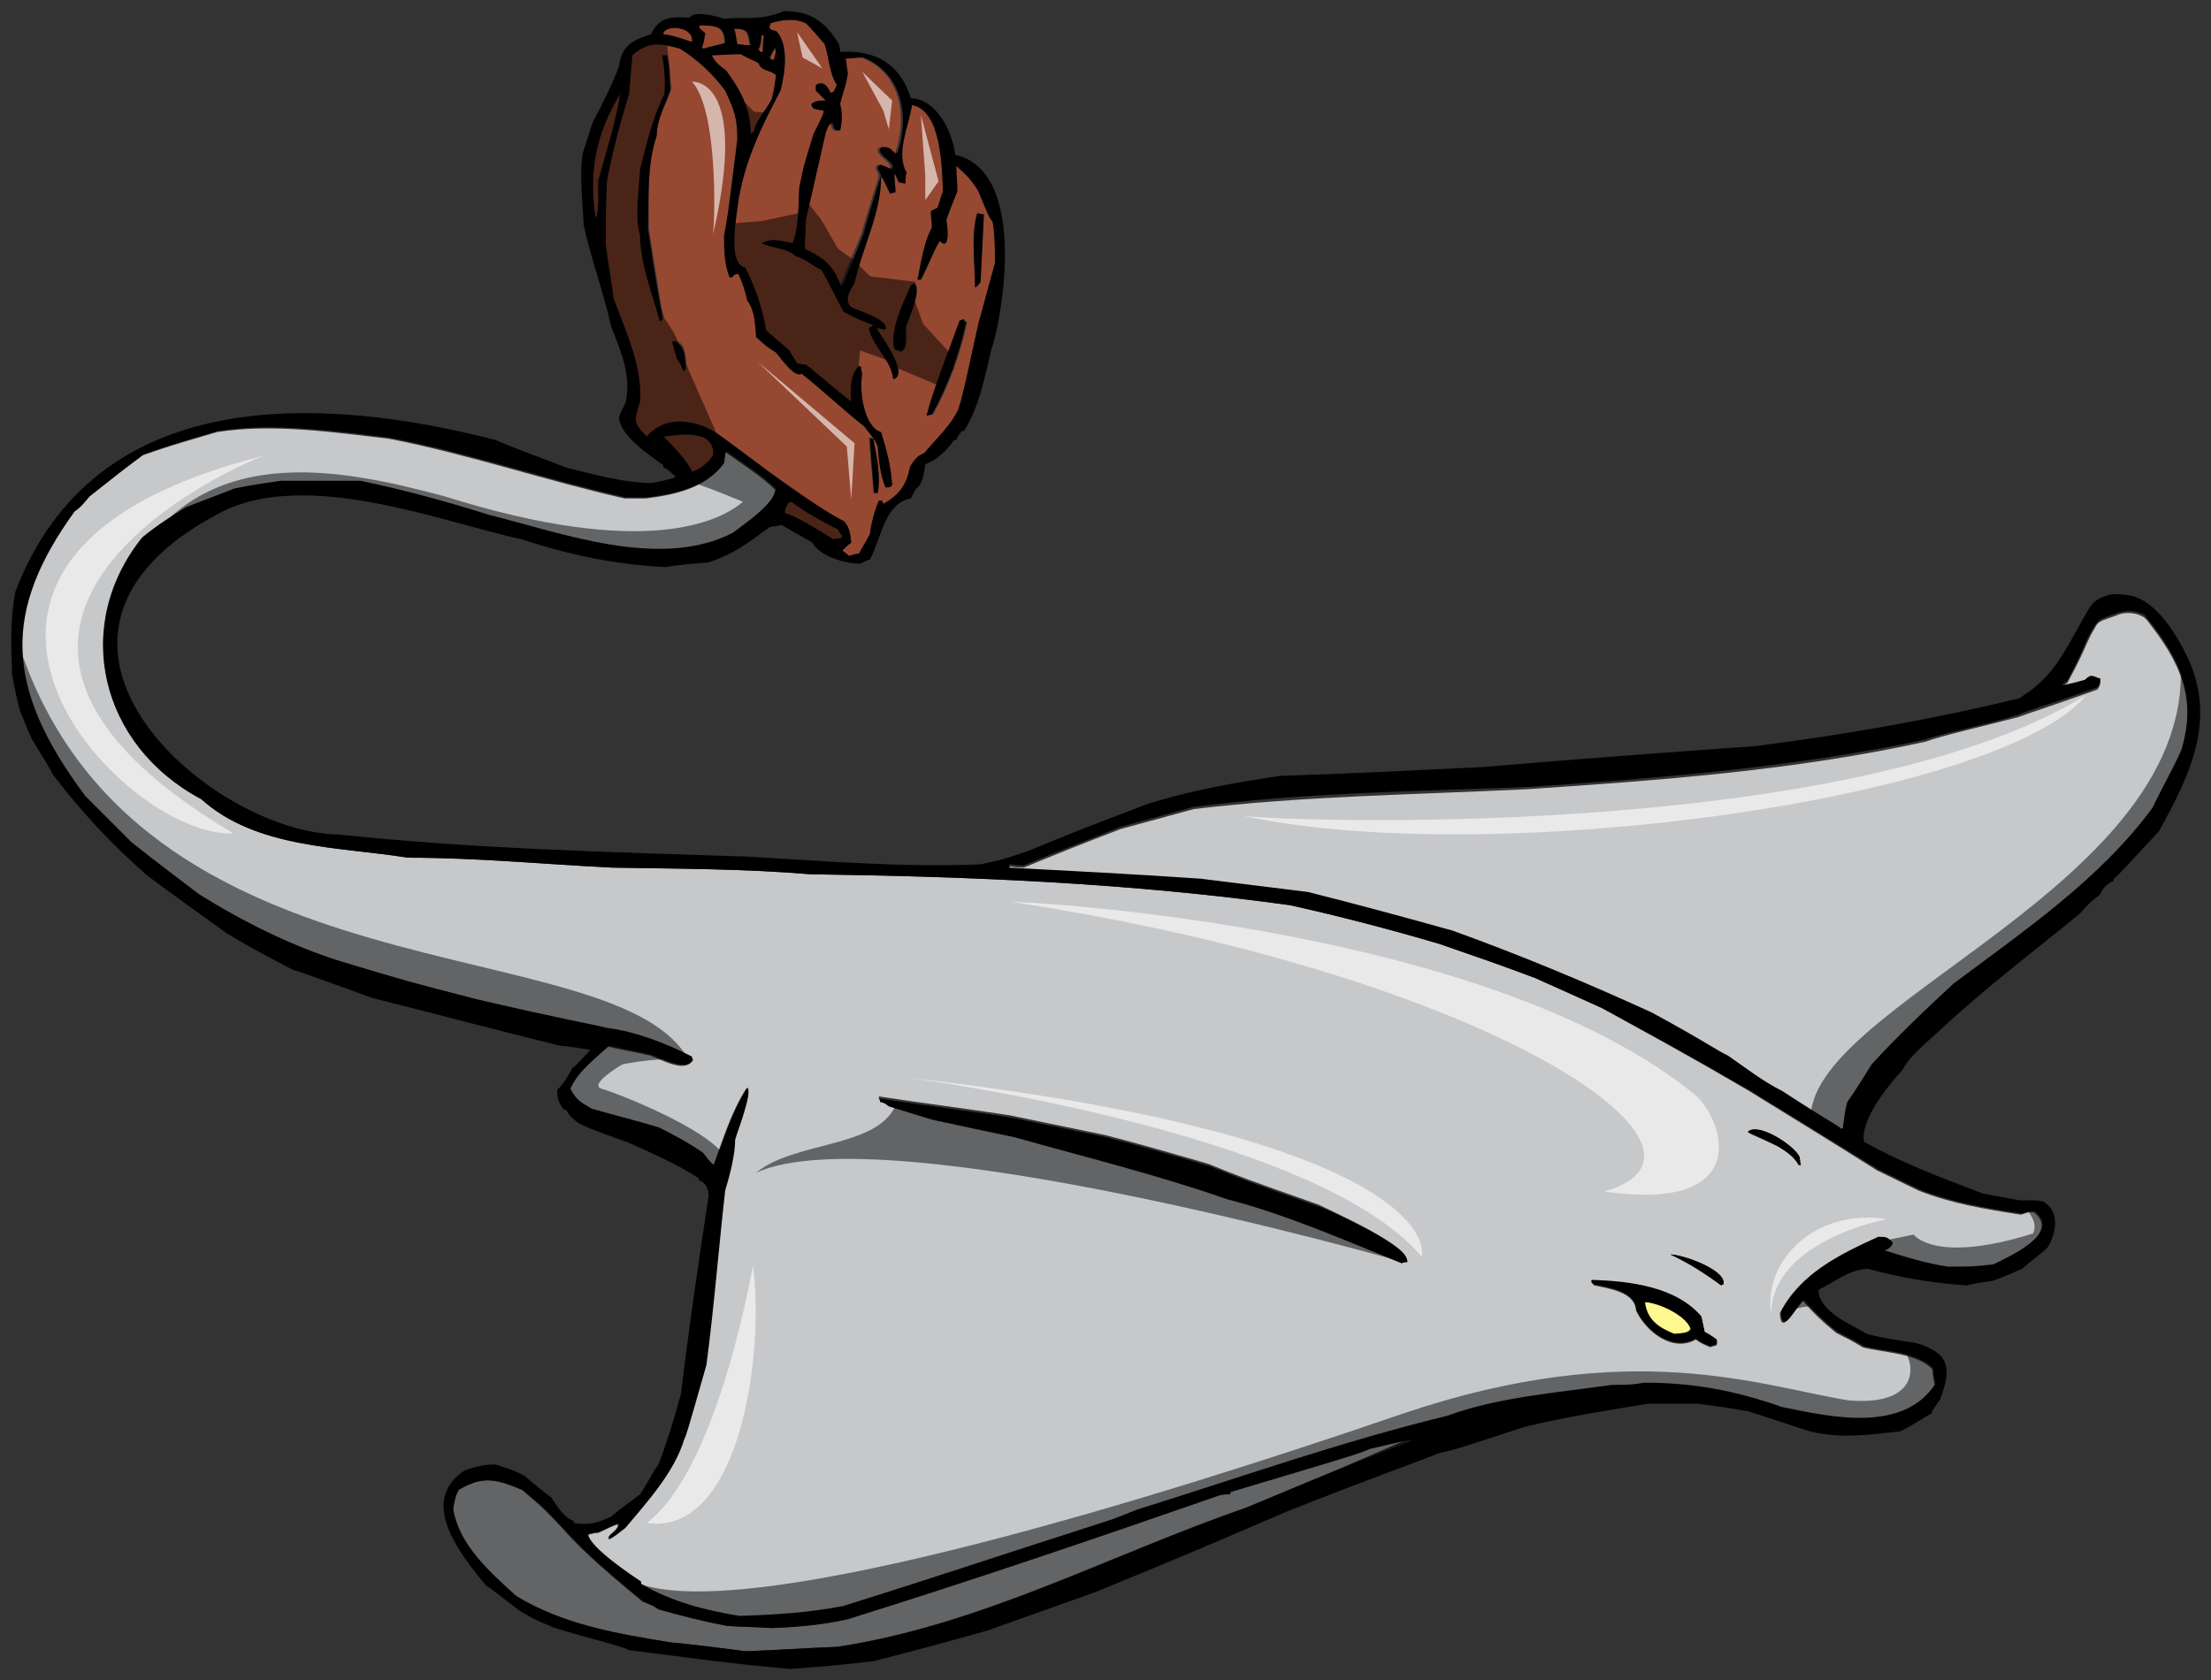
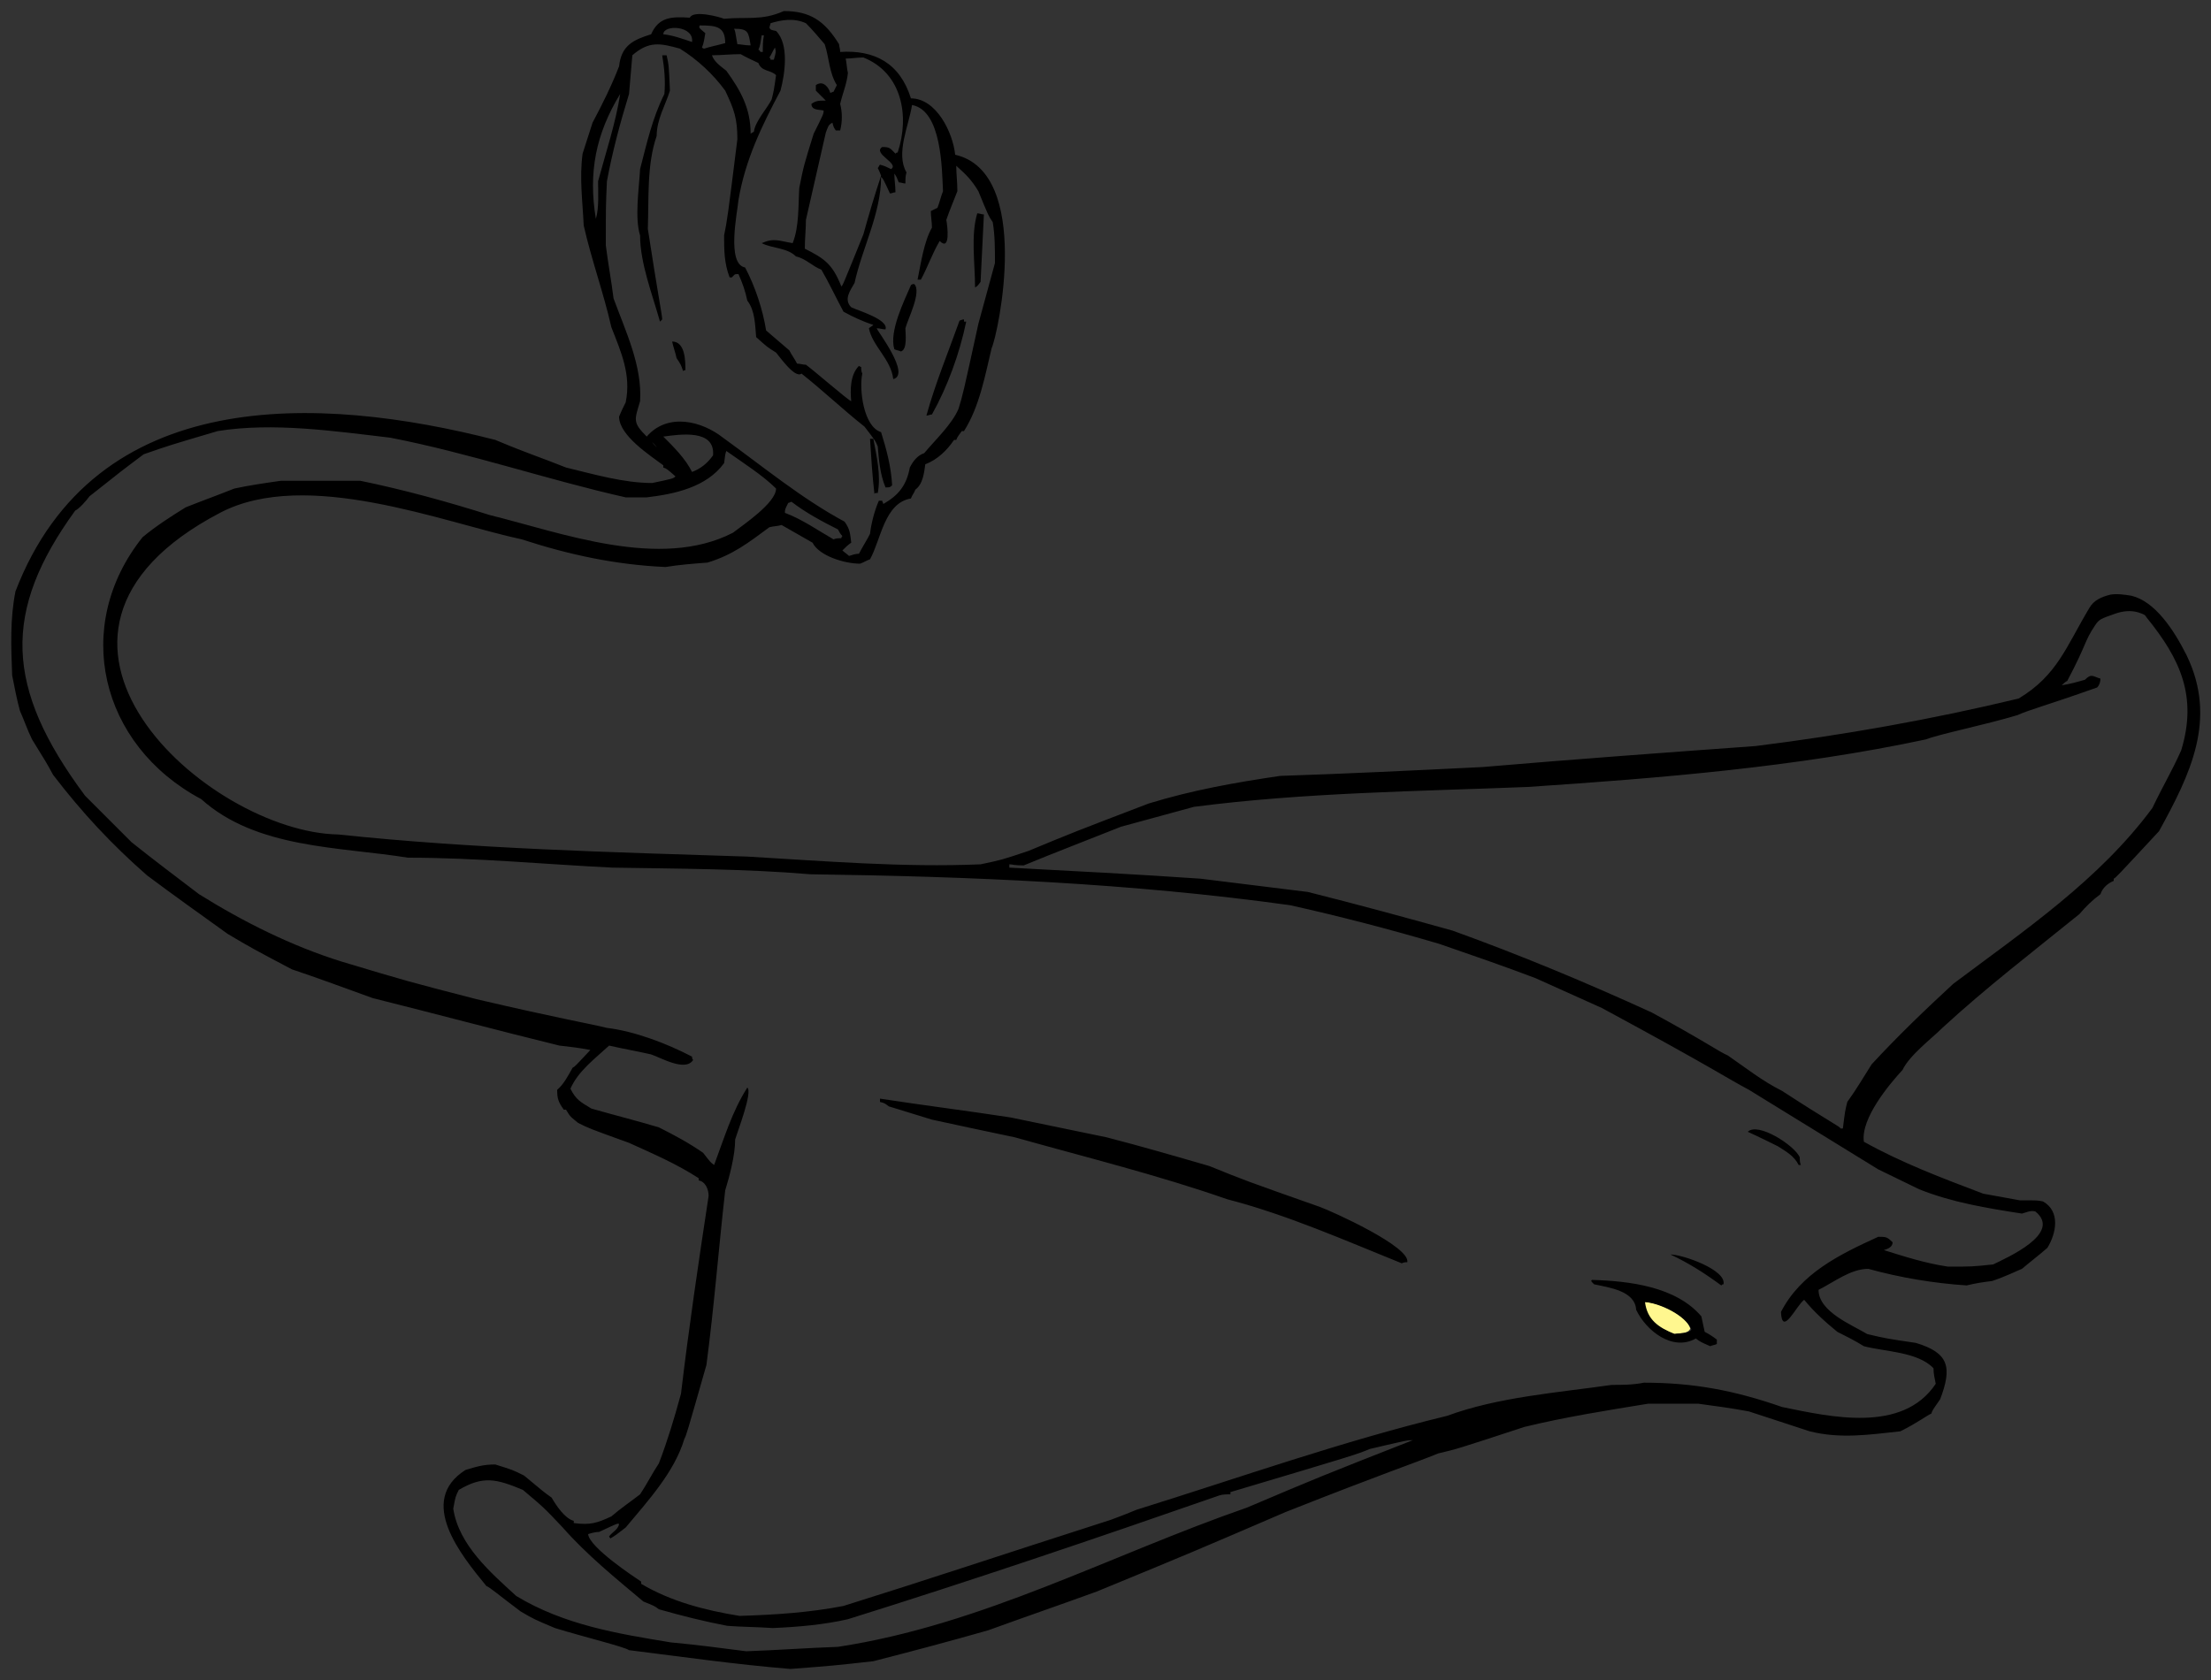
<svg xmlns="http://www.w3.org/2000/svg" version="1.1" id="Layer_1" x="0px" y="0px" width="200px" height="152px" viewBox="0 0 200 152" enable-background="new 0 0 200 152" xml:space="preserve">
  <rect x="0" y="0" width="200" height="152" fill="#333333" stroke="none" />
  <path id="color3" fill="#FFF78F" d="M152.9,120.2c-0.2,0.5-1,0.4-1.5,0.5c-1.5-0.6-2.5-1.3-2.7-2.9  C150,117.8,152.5,118.9,152.9,120.2z" />
-   <path id="color2" fill="#C7C8CA" d="M123.7,130.9c3.4-0.8,3.4-0.8,3.9-0.8c-8.3,3.6-8.3,3.6-14.9,6.3c-12.4,4.3-23.9,10.6-37,12.6  c-2.8,0.1-5.5,0.3-8.3,0.4c-2.3-0.3-4.6-0.6-6.8-0.8c-4.9-0.8-9.7-1.6-14-4.2c-2.3-2.1-5.2-4.6-5.7-7.9c0.2-1.1,0.2-1.1,0.5-1.7  c2.2-1.3,3.4-1,5.8,0c1.9,1.6,1.9,1.6,3.6,3.4c2.2,2.5,4.8,4.6,7.3,6.7c1,0.4,1,0.4,1.4,0.7c2.1,0.6,4.1,1.1,6.2,1.5  c1.3,0.1,2.7,0.1,4.1,0.2c2.3-0.1,4.6-0.3,6.8-0.8c11.2-3.5,22.4-7.3,33.6-11.2c0.3-0.1,0.7-0.1,1-0.1c0-0.1,0-0.2,0-0.2  C122.6,131.4,122.6,131.4,123.7,130.9z M158.2,98.7c3.9,2.4,7.8,4.8,11.6,7.2c1.2,0.6,2.5,1.2,3.7,1.8c3,1.2,6.1,1.7,9.3,2.2  c0.4-0.1,0.7-0.3,1.2-0.2c2.5,2-2.6,4.2-3.8,4.8c-1.9,0.2-1.9,0.2-4.1,0.2c-2-0.3-3.9-0.9-5.8-1.5c0.4-0.1,0.8-0.3,0.8-0.7  c-0.5-0.5-0.6-0.5-1.3-0.5c-3.5,1.6-7,3.3-8.8,6.8c0.1,2.3,1.4-0.6,2.1-1.1c0.9,1.1,1.9,2,3,2.9c0.8,0.4,1.6,0.8,2.4,1.3  c1.9,0.5,4.9,0.5,6.3,2c0,0.5,0.1,0.9,0.2,1.4c-3,4.5-9.5,3-13.9,2.1c-4.3-1.5-8-2.2-12.5-2.2c-1,0.2-1.9,0.2-2.9,0.2  c-4.9,0.7-10.3,1.1-14.9,2.8c-9.5,2.3-18.8,5.6-28.1,8.5c-0.7,0.3-1.5,0.6-2.3,0.9c-10.9,3.5-15.9,5.2-24.2,7.8  c-3.1,0.6-6.2,0.8-9.4,0.9c-3.1-0.5-6.2-1.3-8.9-2.9c0-0.1,0-0.1,0-0.2c-0.6-0.4-4.7-3.1-4.8-4.3c0.3-0.1,0.7-0.2,1-0.2  c1.7-0.8,1.7-0.8,1.8-0.7c-0.1,0.5-0.6,0.7-0.9,1.1c0,0.1,0.1,0.1,0.1,0.2c0.5-0.3,0.5-0.3,1.4-1c2-2.4,4.4-5,5.3-8  c0.2-0.4,0.2-0.4,2-6.7c0.7-5.3,1.1-10.5,1.7-15.8c0.4-1.3,0.9-3.2,0.9-4.6c0.2-0.7,1.6-4.3,1.1-4.7c-1.4,2.2-2.1,4.6-3,7  c-0.3-0.2-0.3-0.2-1-1.1c-1.3-0.9-2.6-1.6-4-2.3c-2-0.6-4-1.1-6.1-1.7c-1-0.6-1.4-0.8-1.9-1.8c0.7-1.6,2.2-2.7,3.5-3.9  c1.3,0.3,2.5,0.5,3.8,0.8c0.9,0.3,3.1,1.6,3.8,0.5c-0.1-0.1-0.1-0.2-0.1-0.3c-2.3-1.2-5.2-2.3-7.7-2.6c-1.6-0.4-4.1-0.8-11.8-2.6  c-6.2-1.6-6.2-1.6-12.2-3.4c-4.5-1.4-8.9-3.6-12.9-6.1c-2.1-1.6-4.1-3.1-6.1-4.7c-1.4-1.4-2.8-2.8-4.2-4.2  c-7.3-9.8-7.5-16.7-0.9-25.8c0.4-0.2,1-0.9,1.3-1.3c2.9-2.3,2.9-2.3,4.9-3.8c2.3-0.8,2.3-0.8,6.7-2.1c5-0.8,10.5,0,15.6,0.6  c7.2,1.4,14.2,3.8,21.3,5.4c0.6,0,1.3,0,1.9,0c2.5-0.3,5.4-0.9,7-3.1c0.1-0.8,0.1-0.8,0.2-1.1c1.4,1,3.3,2.2,4.5,3.4  c0,1.3-3,3.3-3.9,4c-6.6,3.4-15.5,0-22-1.6c-3.8-1.2-7.8-2.3-11.7-3.1c-2.4,0-4.8,0-7.2,0c-1.4,0.2-2.8,0.4-4.2,0.7  c-1.5,0.6-2.9,1.1-4.4,1.7c-1.3,0.8-2.7,1.7-3.9,2.7C6.5,56.6,9,67.4,18.2,72.3c5,4.5,12.5,4.3,18.7,5.3c6.2,0,12.4,0.6,18.5,0.9  c5.9,0.1,12,0.1,17.9,0.6c14.6,0.2,29,0.8,43.4,2.8c4.5,1,9.1,2.2,13.5,3.5c2.9,1,5.8,2,8.7,3.1c2,0.9,4,1.8,6,2.7  C154.9,96.7,156.3,97.6,158.2,98.7z M119.3,109c-6.8-2.4-6.8-2.4-10-3.7c-3.1-0.9-6.2-1.8-9.3-2.6c-2.9-0.6-5.8-1.2-8.7-1.8  c-3.9-0.6-7.9-1.1-11.8-1.7c0,0.1,0,0.2,0,0.3c0.4,0.1,0.4,0.1,0.8,0.4c1.3,0.4,2.6,0.8,3.9,1.2c3.7,0.9,3.7,0.9,7.5,1.6  c6.4,1.8,12.9,3.5,19.2,5.6c5.4,1.4,10.7,3.8,15.8,5.8c0.1,0,0.3-0.1,0.5-0.1C127.6,112.8,120.5,109.6,119.3,109z M155.3,121.3  c-0.4-0.3-0.7-0.5-1.1-0.7c-0.1-0.5-0.2-0.9-0.3-1.4c-2.3-2.7-6.5-3.2-9.9-3.3c-0.1,0.1-0.1,0.1,0.2,0.4c1.4,0.3,3.7,0.6,3.8,2.3  c0.9,1.9,3.3,3.8,5.4,2.6c0.4,0.3,0.4,0.3,1.3,0.7c0.2-0.1,0.4-0.1,0.6-0.2C155.3,121.5,155.3,121.4,155.3,121.3z M151.1,113.5  c1.7,0.8,3.1,1.7,4.6,2.8c0,0,0.1-0.1,0.2-0.1C156.2,114.9,152.2,113.5,151.1,113.5z M158.1,102.4c0.1,0.2,0.8,0.4,2.7,1.3  c0.8,0.5,1.4,0.9,1.9,1.7c0.1,0,0.1,0,0.2,0c0-0.2-0.1-0.5-0.1-0.7C162.3,103.6,159,101.5,158.1,102.4z M194.2,56.1  c-0.3-0.3-0.3-0.3-0.8-0.5c-0.6-0.2-1.4-0.2-2,0.1c-1.4,0.5-1.6,0.5-1.9,1.1c-0.9,1.5-0.7,1.7-2.5,5c-0.2,0.1-0.3,0.2-0.5,0.4  c0.7-0.1,1.4-0.3,2.1-0.5c0.7-0.7,0.7-0.3,1.4-0.1c0,0.3-0.1,0.6-0.3,0.8c-4.8,1.7-6.1,2.1-7.2,2.5c-3.1,0.8-7,1.7-8.3,2.2  c-11.8,2.6-24,3.5-36,4.3c-10,0.5-20.2,0.6-30.2,1.8c-2.2,0.6-4.4,1.2-6.6,1.8c-2.9,1.1-5.9,2.3-8.8,3.5c-0.9,0-1-0.1-1.3-0.1  c0,0.1,0,0.2,0,0.3c5.8,0.3,11.5,0.7,17.3,1c3.2,0.4,6.4,0.8,9.7,1.2c4.4,1,8.7,2.3,13.1,3.5c6.1,2.2,12.1,4.7,18,7.4  c4.9,2.6,6.1,3.5,6.9,3.9c1.6,1.1,3.2,2.3,4.9,3.2c4.3,2.8,5.2,3.2,5.3,3.4c0.1,0,0.1,0,0.2,0c0.2-1.6,0.2-1.6,0.4-2.4  c0.7-1.1,1.4-2.3,2.2-3.4c2.3-2.6,4.9-5,7.4-7.3c6.4-4.8,13.2-9.4,18-15.9c1.1-2.1,1.7-3.2,2.6-5C198.8,63.2,197.2,59.9,194.2,56.1z  " />
-   <path id="color1" fill="#974831" d="M59,40c0.3,0.3,0.3,0.3,0.4,0.5C59.3,40.3,59.1,40.2,59,40z M58.5,39.5  c-1.3-1.3-1.1-1.5-0.6-3.2c0.2-3.2-1.3-6.3-2.4-9.3c-0.2-1.6-0.5-3.2-0.7-4.8c0-3.6,0-3.6,0.1-5.8c0.5-2.7,1.2-5.3,2-7.9  C57,7.3,57.1,6.2,57.2,5c1.5-1.3,2.5-1.1,4.3-0.6c1.6,1,3,2.3,4.1,3.8c0.8,1.7,1.1,2.5,1.1,4.4c-0.9,7.2-0.9,7.2-1.2,8.7  c0,1.3,0,2.5,0.5,3.8c0.1,0,0.1,0,0.2,0c0.3-0.3,0.2-0.3,0.6-0.3c0.4,0.9,0.6,1.5,0.8,2.4c0.7,0.9,0.7,2.2,0.8,3.3  c1,0.9,1,0.9,1.8,1.4c0.2,0.2,1.7,2.4,2.3,1.9c1.9,1.5,3.8,3.3,5.7,4.8c1,1.3,1,1.3,1.2,1.8c0.1,1.2,0.2,2.5,0.7,3.7  c0.4,0,0.4,0,0.6-0.2c-0.1-1.7-0.5-3.2-1-4.8c-1.6-0.5-2-3.9-1.7-5.3c-0.1-0.2-0.1-0.4-0.1-0.6c-0.1,0-0.2-0.1-0.2-0.1  c-0.8,0.8-0.8,2.2-0.7,3.2c-0.3-0.1-3.4-2.8-4.1-3.3c-0.3,0-0.5-0.1-0.8-0.1c-0.2-0.4-0.5-0.8-0.7-1.2c-0.7-0.6-1.4-1.2-2.1-1.8  c-0.3-1.9-1-4-1.9-5.7c-1.7-0.3-0.7-5-0.6-6.1c0.6-3.6,2.1-6.7,3.8-9.9c0.4-1.5,0.8-4.2-0.4-5.4c-0.5-0.1-0.5-0.1-0.6-0.3  c0-0.1,0.1-0.3,0.1-0.4c1-0.3,2.1-0.5,3.2,0c0.6,0.6,1.1,1.2,1.7,1.9c0.4,1.2,0.4,2.6,1.1,3.7c-0.1,0.2-0.2,0.4-0.3,0.6  c-0.1,0-0.2,0.1-0.3,0.1C75,8,74.5,7.2,73.8,7.7c0,0.2,0,0.3,0,0.5c0.3,0.3,0.6,0.6,0.9,0.9c-0.6,0-0.9,0-1.3,0.3  c0,0.6,0.7,0.5,1.1,0.6c0,0.3,0,0.3-0.9,2.1C72.7,15,72.7,15,72.3,17c-0.1,1.6,0,3.5-0.6,5c-1.2-0.2-1.7-0.5-2.8,0  c1,0.5,2.3,0.4,3.1,1.2c0.9,0.2,1.5,0.9,2.3,1.2c0.7,1.2,1.3,2.5,2,3.8c0.9,0.5,1.8,0.9,2.7,1.2c-0.1,0.1-0.3,0.2-0.4,0.3  c0.3,1.6,2,2.8,2.2,4.6c1.6-0.4-1.4-4.3-1.5-4.6c0.3,0,0.5,0.1,0.8,0.1c0.3-0.9-2.5-1.7-3.1-2c-0.7-0.7-0.1-1.5,0.3-2.2  c0.7-3.2,2.4-6.3,2.4-9.6c0.2,0.2,0.2,0.2,0.8,1.5c0.2,0,0.3-0.1,0.5-0.1c0-0.6-0.1-1.1-0.1-1.7c0.2,0.3,0.2,0.3,0.4,0.8  c0.2,0,0.4,0.1,0.6,0.1c0-0.4,0-0.7,0.1-1c-1-1.7,0.2-4.2,0.5-6.1c2.7,0.5,2.7,5.8,2.8,7.8c-0.2,0.5-0.3,1-0.5,1.5  c-0.2,0.1-0.4,0.2-0.6,0.3c0,0.5,0.1,1,0.1,1.5c-0.7,1.2-1,3.2-1.3,4.7c0.1,0,0.2,0,0.3,0c0.6-1.1,1-2.3,1.7-3.5  c1,1,0.7-1.4,0.6-1.9c0.3-0.9,0.7-1.8,1-2.6c0-0.8-0.1-1.6-0.1-2.3c0.9,0.8,1.4,1.3,2,2.3c0.9,2.2,0.9,2.2,1.3,2.8  c0.2,1.2,0.2,2.4,0.2,3.7c-0.5,1.8-1,3.7-1.5,5.5c-1.4,6.4-1.4,6.4-1.8,7.7c-0.6,1.4-2.1,2.8-3.1,4c-0.6,0.2-1,0.7-1.3,1.3  c-0.3,1.6-1,2.5-2.4,3.3c0-0.1-0.1-0.2-0.1-0.3c-0.1,0-0.2,0-0.3,0c-0.4,0.9-0.7,2.1-0.8,3c-0.3,0.6-0.7,1.2-1,1.8  c-0.3,0-0.6,0.1-0.9,0.2c-0.2-0.2-0.4-0.3-0.6-0.5c0.3-0.3,0.5-0.5,0.8-0.7c-0.1-0.8-0.1-1.2-0.6-1.9c-3.9-2.1-7.4-5-11-7.6  C63.5,38.1,60.4,37.3,58.5,39.5z M88.2,26c0.2-0.1,0.2-0.1,0.5-0.5c0.1-2.1,0.2-4.1,0.3-6.1c-0.2,0-0.4-0.1-0.6-0.1  C87.8,21.3,88.2,23.8,88.2,26z M83.9,37.6c0.1,0,0.3-0.1,0.5-0.1c1.4-2.5,2.5-5.5,3.1-8.4c-0.1,0-0.2,0-0.2,0c0-0.1,0-0.2,0-0.2  c-0.1,0-0.3,0.1-0.4,0.1C85.8,31.8,84.6,34.7,83.9,37.6z M81.5,31.8c0.7-0.2,0.5-1.6,0.5-2.2c0.2-0.8,1.4-3.3,0.8-4  c-0.1,0-0.2,0.1-0.3,0.1c-0.7,1.4-2.1,4.2-1.5,5.8C81.1,31.7,81.3,31.8,81.5,31.8z M78.6,39.6c0.1,1.7,0.3,3.3,0.4,5  c0.1,0,0.2-0.1,0.3-0.1c0.3-1.7-0.1-3.3-0.4-4.9C78.8,39.6,78.7,39.6,78.6,39.6z M59.4,12.3c0-1.5,0.8-2.8,1.3-4.1  c-0.1-2.2-0.1-2.2-0.3-3.2c-0.2,0-0.3,0-0.4,0c0.1,1.2,0.2,2.3,0.2,3.5c-1,2.2-1.6,4.5-2.2,6.8c-0.1,1.8-0.5,4.4,0,6  c0,2.6,1.1,5.4,1.8,7.8c0-0.1,0.1-0.2,0.2-0.2c0-0.4-0.4-2.3-1.3-8.2C58.7,17.9,58.5,14.9,59.4,12.3z M61.2,32.3  c0.5,0.7,0.5,0.7,0.6,1.2c0.1,0,0.2-0.1,0.3-0.1c0-0.8,0-2.6-1.2-2.6C60.9,31.3,61,31.8,61.2,32.3z M71.6,45.4  c-0.1,0-0.2,0.1-0.3,0.1C71,46.1,71,46.1,71,46.4c1.6,0.6,3,1.5,4.4,2.4c0.2,0,0.5-0.1,0.7-0.1c0-0.1,0.1-0.2,0.1-0.3  c-0.1-0.2-0.3-0.4-0.4-0.6C74.4,47.1,72.9,46.4,71.6,45.4z M64.6,41.2c0.2-2.4-3-1.9-4.5-1.7c0.9,1,1.9,2,2.6,3.2  C63.5,42.5,64.1,42,64.6,41.2z M75.4,11.8c-0.2-0.3-0.2-0.3-0.3-0.7c-0.4,0.3-0.4,0.5-0.6,0.9c-0.6,2.6-1.2,5.3-1.8,7.9  c0,0.8-0.1,1.7-0.1,2.6c1.8,0.9,2.5,1.5,3.3,3.4c0.1-0.1,0.1-0.1,2-4.7c0.5-1.8,1.1-3.6,1.6-5.3c-0.1-0.2-0.2-0.5-0.3-0.7  c0-0.1,0.1-0.2,0.2-0.3c0.5,0.1,0.7,0.2,1,0.4c0.7-0.5-1.7-1.4-0.8-2c0.7,0.1,0.7,0.2,1.2,0.6c0.1,0,0.1-0.1,0.2-0.1  c1.1-3.3,0.5-7.2-3.1-8.6c-0.5,0-1,0.1-1.6,0.1c0.1,0.4,0.1,0.8,0.2,1.3c-0.1,1-0.5,1.9-0.7,2.8c0.2,0.8,0.3,1.6-0.2,2.3  C75.7,11.8,75.5,11.8,75.4,11.8z M56.1,8.5c-2.2,3.6-2.9,7.1-2.2,11.3c0.4-0.9,0.2-2.3,0.3-3.4C54.8,13.8,55.7,11.1,56.1,8.5z   M64.4,5c0.2,0.6,0.8,1,1.3,1.4c1.3,1.8,2.2,3.4,2.2,5.7c0.1-0.1,0.2-0.1,0.3-0.2c0.2-0.9,1.2-2.2,1.6-2.9C70,8.2,70,8.2,70.2,6.8  c-0.5-0.5-1.3-0.3-1.6-1.1c-0.5-0.3-1-0.5-1.6-0.8C66.1,4.9,65.2,4.9,64.4,5z M70.2,4.3c-0.2,0.3-0.4,0.6-0.5,0.9  c0,0,0.1,0.1,0.1,0.2c0.1,0,0.2,0,0.3,0C70.2,4.7,70.2,4.7,70.2,4.3z M69,4.7c0-0.5,0.1-1,0.1-1.5c-0.1,0-0.2,0-0.2,0  c0,0.5,0,0.9-0.3,1.3c0.1,0.1,0.1,0.1,0.2,0.2C68.8,4.7,68.9,4.7,69,4.7z M63.4,4.3c0.1,0,0.1,0.1,0.2,0.1c0.6-0.2,1.2-0.3,1.9-0.5  c0-1.6-0.7-1.6-2.3-1.6c0,0.2,0,0.2,0.4,0.7C63.6,3.5,63.6,3.9,63.4,4.3z M67.6,4.1c0.1,0,0.1,0,0.2,0c-0.2-1.2-0.2-1.5-1.5-1.5  c0.1,0.2,0.1,0.2,0.3,1.4C67,4,67.3,4.1,67.6,4.1z M60,3.1c0.9,0.1,1.7,0.4,2.6,0.7C62.8,2.3,60,2.2,60,3.1z" />
  <path id="outline" d="M197.8,59.3c-1.2-2.4-2.9-4.9-5-5.4c-0.6-0.1-1.3-0.2-1.9-0.1c-0.8,0.2-1.5,0.5-1.9,1.2  c-2.1,3.5-2.9,6.1-6.4,8.2c-7.9,1.9-15.8,3.3-23.8,4.3c-8.3,0.6-16.5,1.2-24.7,1.9c-6.1,0.3-12.2,0.6-18.3,0.8  c-4.1,0.6-8,1.3-11.9,2.5c-6.8,2.6-6.8,2.6-10.9,4.3c-2.4,0.8-2.4,0.8-4.3,1.2c-7,0.3-14.2-0.3-21.1-0.7c-12.3-0.4-24.7-0.7-37-2  C18.8,75.3-1.3,57.5,19.9,46.4c7.8-4.1,20.3,0.9,27.3,2.4c4.3,1.4,8.5,2.3,13,2.5c1.2-0.2,2.5-0.3,3.8-0.4c2.3-0.7,3.7-1.8,5.6-3.2  c0.4-0.1,0.8-0.1,1.1-0.2c0.9,0.5,1.9,1.1,2.8,1.6c0.6,1.2,2.9,1.9,4.3,1.9c0.3-0.1,0.6-0.3,0.9-0.4c1-1.8,1.3-5.1,3.7-5.5  c0.1-0.3,0.3-0.5,0.4-0.8c0.7-0.5,0.8-1.6,0.9-2.3c1.1-0.4,2-1.3,2.6-2.2c0.1,0,0.1,0,0.2,0c0.1-0.3,0.3-0.5,0.5-0.8  c0.1,0,0.1,0,0.2,0c1.4-2.2,1.9-5,2.5-7.5c0.6-1.3,3.7-15.9-3.3-17.5c-0.2-2-1.7-5.1-4-5.1c-1-3.2-3.3-4.4-6.4-4.2  C76,4.4,75.9,4.2,75.9,4c-1.3-2.1-2.6-3-5-3c-2,0.9-3.4,0.5-5.4,0.7c-0.5-0.2-2.8-0.8-3.1-0.1c-1.6-0.1-2.8-0.1-3.5,1.5  c-1.6,0.5-2.7,1-2.9,2.9c-0.7,1.8-1.5,3.4-2.4,5.1c-0.3,0.9-0.6,1.9-0.9,2.8c-0.3,2.2,0,4.3,0.1,6.5c0.7,3.1,1.8,6.1,2.5,9.2  c0.9,2.3,1.8,4.3,1.3,6.8c-0.2,0.4-0.4,0.8-0.6,1.3c0,1.7,2.8,3.5,4,4.4c0,0.1,0,0.1,0,0.2c0.3,0.1,0.3,0.1,1.1,0.8  c-0.2,0.2-0.2,0.2-2.1,0.6c-2.6,0-5.3-0.8-7.8-1.4c-2.5-1-3.3-1.2-6.4-2.5C28.8,35.7,8.6,34.8,1.4,53.5C0.9,56,1,58.5,1.1,61.1  c0.2,1,0.4,2.1,0.7,3.2c0.4,0.9,0.7,1.8,1.1,2.6c1.3,2.1,1.3,2.1,1.9,3.2c2.6,3.4,5.3,6.3,8.5,9.1c2.4,1.8,4.8,3.5,7.3,5.3  c2.2,1.3,2.2,1.3,5.8,3.2c2.4,0.8,4.8,1.7,7.3,2.6c5.6,1.4,11.2,2.9,16.9,4.3c0.9,0.1,1.8,0.2,2.8,0.4c-1.4,1.5-1.4,1.5-1.6,1.6  c-0.4,0.7-0.8,1.5-1.4,2c0,0.8,0.1,1.1,0.6,1.8c0.1,0,0.1,0,0.2,0c0.4,0.7,0.5,0.7,1.1,1.2c1,0.5,1,0.5,4.6,1.8  c2.2,1,4.3,1.9,6.3,3.2c0,0.1,0,0.1,0,0.2c0.6,0.1,0.9,0.8,0.9,1.4c-0.9,5.9-1.8,12-2.5,17.9c-0.6,2.2-1.2,4.2-2,6.3  c-0.6,0.9-1.1,1.9-1.7,2.8c-0.9,0.7-1.8,1.3-2.6,2c-1.3,0.6-1.9,0.8-3.4,0.6c0-0.1,0-0.1,0-0.2c-0.8-0.2-1.6-1.4-2-2.1  c-0.7-0.5-0.7-0.5-2.5-2c-1-0.5-1-0.5-2.6-1c-1.1,0-1.7,0.2-2.7,0.5c-4.4,2.8-0.4,7.7,1.9,10.5c0.3,0.1,1.1,0.8,3.1,2.3  c1.2,0.7,1.2,0.7,3.1,1.5c2.6,0.8,6.3,1.7,6.7,2c4.8,0.6,9.7,1.3,14.6,1.7c3.9-0.3,3.9-0.3,7.5-0.7c3.5-0.9,6.9-1.8,10.4-2.8  c3.3-1.2,6.5-2.3,9.8-3.5c8.5-3.5,8.5-3.5,17.1-7.2c9.1-3.6,11.6-4.4,13.8-5.3c1.7-0.4,1.7-0.4,7.8-2.4c3.7-0.9,7.5-1.5,11.2-2.1  c1.5,0,3,0,4.5,0c1.5,0.2,3,0.4,4.6,0.7c1.8,0.6,3.7,1.2,5.5,1.8c2.8,0.7,5.4,0.3,8.2,0c1.6-0.8,2.5-1.5,2.8-1.6  c0.1-0.3,0.1-0.3,0.8-1.3c1.1-2.9,0.8-4.2-2.2-5.1c-2.7-0.4-2.7-0.4-4.4-0.8c-1.3-0.8-4.4-2-4.4-4c1.4-0.7,2.9-1.9,4.5-1.9  c2.9,0.8,5.9,1.3,8.9,1.5c0.8-0.2,1.5-0.3,2.3-0.4c1.2-0.4,2.2-0.9,2.7-1.1c0.7-0.6,1.5-1.2,2.3-1.9c0.8-1.3,1.2-3.3-0.4-4.2  c-0.5-0.1-0.5-0.1-2.1-0.1c-1.1-0.2-2.2-0.4-3.3-0.6c-3.7-1.4-7.4-2.8-10.8-4.7c-0.3-2.1,2.3-5.2,3.5-6.5c0.6-1.3,2.7-2.9,3.6-3.8  c3.9-3.6,8.2-6.9,12.4-10.3c0.6-0.7,1.1-1.2,1.9-1.8c0.2-0.6,0.7-1,1.2-1.2c0-0.1,0-0.1,0-0.2c0.2-0.1,0.2-0.1,4.1-4.3  C198.1,70.1,200.6,65.1,197.8,59.3z M76.1,48.7c-0.3,0-0.5,0-0.7,0.1c-1.4-0.8-2.8-1.8-4.4-2.4c0-0.3,0-0.3,0.3-0.9  c0.1,0,0.2-0.1,0.3-0.1c1.3,1,2.8,1.8,4.2,2.5c0.1,0.2,0.2,0.4,0.4,0.6C76.2,48.5,76.1,48.6,76.1,48.7z M76,9.4  c0.2-0.9,0.6-1.8,0.7-2.8c-0.1-0.4-0.1-0.8-0.2-1.3c0.5,0,1-0.1,1.6-0.1c3.5,1.4,4.2,5.3,3.1,8.6c-0.1,0-0.1,0-0.2,0.1  c-0.5-0.5-0.5-0.6-1.2-0.6c-0.9,0.6,1.6,1.5,0.8,2c-0.4-0.2-0.6-0.3-1-0.4c-0.1,0.1-0.1,0.2-0.2,0.3c0.1,0.2,0.2,0.4,0.3,0.7  c-0.6,1.8-1.1,3.5-1.6,5.3c-1.9,4.7-1.9,4.7-2,4.7c-0.8-2-1.5-2.5-3.3-3.4c0-0.9,0.1-1.7,0.1-2.6c0.6-2.6,1.2-5.3,1.8-7.9  c0.2-0.5,0.2-0.7,0.6-0.9c0.1,0.4,0.1,0.4,0.3,0.7c0.1,0,0.2,0,0.4,0C76.2,11,76.2,10.2,76,9.4z M68.9,3.2c0.1,0,0.1,0,0.2,0  C69,3.7,69,4.2,69,4.7c-0.1,0-0.1,0-0.2,0c-0.1-0.1-0.1-0.2-0.2-0.2C68.8,4.1,68.8,3.7,68.9,3.2z M70.2,6.8C70,8.2,70,8.2,69.8,9  c-0.4,0.8-1.5,2-1.6,2.9c-0.1,0.1-0.2,0.1-0.3,0.2c0-2.3-0.9-3.9-2.2-5.7C65.2,6,64.6,5.6,64.4,5c0.8,0,1.7-0.1,2.6-0.1  c0.5,0.3,1,0.5,1.6,0.8C68.9,6.5,69.7,6.3,70.2,6.8z M69.6,5.2c0.2-0.3,0.3-0.6,0.5-0.9c0.1,0.4,0.1,0.4-0.1,1.1c-0.1,0-0.2,0-0.3,0  C69.7,5.3,69.7,5.3,69.6,5.2z M67.9,4.1c-0.1,0-0.2,0-0.2,0c-0.3,0-0.7-0.1-1-0.1c-0.2-1.2-0.2-1.2-0.3-1.4  C67.7,2.6,67.7,2.9,67.9,4.1z M63.3,2.3c1.5,0,2.3,0.1,2.3,1.6c-0.7,0.2-1.3,0.3-1.9,0.5c-0.1,0-0.2-0.1-0.2-0.1  c0.2-0.5,0.2-0.8,0.3-1.3C63.2,2.5,63.2,2.5,63.3,2.3z M62.6,3.8c-0.9-0.3-1.7-0.6-2.6-0.7C60,2.2,62.8,2.3,62.6,3.8z M53.9,19.8  c-0.7-4.2,0-7.7,2.2-11.3c-0.4,2.6-1.3,5.3-2,7.9C54.1,17.4,54.2,18.8,53.9,19.8z M58.5,39.5c-1.3-1.3-1.1-1.5-0.6-3.2  c0.2-3.2-1.3-6.3-2.4-9.3c-0.2-1.6-0.5-3.2-0.7-4.8c0-3.6,0-3.6,0.1-5.8c0.5-2.7,1.2-5.3,2-7.9C57,7.3,57.1,6.2,57.2,5  c1.5-1.3,2.5-1.1,4.3-0.6c1.6,1,3,2.3,4.1,3.8c0.8,1.7,1.1,2.5,1.1,4.4c-0.9,7.2-0.9,7.2-1.2,8.7c0,1.3,0,2.5,0.5,3.8  c0.1,0,0.1,0,0.2,0c0.3-0.3,0.2-0.3,0.6-0.3c0.4,0.9,0.6,1.5,0.8,2.4c0.7,0.9,0.7,2.2,0.8,3.3c1,0.9,1,0.9,1.8,1.4  c0.2,0.2,1.7,2.4,2.3,1.9c1.9,1.5,3.8,3.3,5.7,4.8c1,1.3,1,1.3,1.2,1.8c0.1,1.2,0.2,2.5,0.7,3.7c0.4,0,0.4,0,0.6-0.2  c-0.1-1.7-0.5-3.2-1-4.8c-1.6-0.5-2-3.9-1.7-5.3c-0.1-0.2-0.1-0.4-0.1-0.6c-0.1,0-0.2-0.1-0.2-0.1c-0.8,0.8-0.8,2.2-0.7,3.2  c-0.3-0.1-3.4-2.8-4.1-3.3c-0.3,0-0.5-0.1-0.8-0.1c-0.2-0.4-0.5-0.8-0.7-1.2c-0.7-0.6-1.4-1.2-2.1-1.8c-0.3-1.9-1-4-1.9-5.7  c-1.7-0.3-0.7-5-0.6-6.1c0.6-3.6,2.1-6.7,3.8-9.9c0.4-1.5,0.8-4.2-0.4-5.4c-0.5-0.1-0.5-0.1-0.6-0.3c0-0.1,0.1-0.3,0.1-0.4  c1-0.3,2.1-0.5,3.2,0c0.6,0.6,1.1,1.2,1.7,1.9c0.4,1.2,0.4,2.6,1.1,3.7c-0.1,0.2-0.2,0.4-0.3,0.6c-0.1,0-0.2,0.1-0.3,0.1  C75,8,74.5,7.2,73.8,7.7c0,0.2,0,0.3,0,0.5c0.3,0.3,0.6,0.6,0.9,0.9c-0.6,0-0.9,0-1.3,0.3c0,0.6,0.7,0.5,1.1,0.6  c0,0.3,0,0.3-0.9,2.1C72.7,15,72.7,15,72.3,17c-0.1,1.6,0,3.5-0.6,5c-1.2-0.2-1.7-0.5-2.8,0c1,0.5,2.3,0.4,3.1,1.2  c0.9,0.2,1.5,0.9,2.3,1.2c0.7,1.2,1.3,2.5,2,3.8c0.9,0.5,1.8,0.9,2.7,1.2c-0.1,0.1-0.3,0.2-0.4,0.3c0.3,1.6,2,2.8,2.2,4.6  c1.6-0.4-1.4-4.3-1.5-4.6c0.3,0,0.5,0.1,0.8,0.1c0.3-0.9-2.5-1.7-3.1-2c-0.7-0.7-0.1-1.5,0.3-2.2c0.7-3.2,2.4-6.3,2.4-9.6  c0.2,0.2,0.2,0.2,0.8,1.5c0.2,0,0.3-0.1,0.5-0.1c0-0.6-0.1-1.1-0.1-1.7c0.2,0.3,0.2,0.3,0.4,0.8c0.2,0,0.4,0.1,0.6,0.1  c0-0.4,0-0.7,0.1-1c-1-1.7,0.2-4.2,0.5-6.1c2.7,0.5,2.7,5.8,2.8,7.8c-0.2,0.5-0.3,1-0.5,1.5c-0.2,0.1-0.4,0.2-0.6,0.3  c0,0.5,0.1,1,0.1,1.5c-0.7,1.2-1,3.2-1.3,4.7c0.1,0,0.2,0,0.3,0c0.6-1.1,1-2.3,1.7-3.5c1,1,0.7-1.4,0.6-1.9c0.3-0.9,0.7-1.8,1-2.6  c0-0.8-0.1-1.6-0.1-2.3c0.9,0.8,1.4,1.3,2,2.3c0.9,2.2,0.9,2.2,1.3,2.8c0.2,1.2,0.2,2.4,0.2,3.7c-0.5,1.8-1,3.7-1.5,5.5  c-1.4,6.4-1.4,6.4-1.8,7.7c-0.6,1.4-2.1,2.8-3.1,4c-0.6,0.2-1,0.7-1.3,1.3c-0.3,1.6-1,2.5-2.4,3.3c0-0.1-0.1-0.2-0.1-0.3  c-0.1,0-0.2,0-0.3,0c-0.4,0.9-0.7,2.1-0.8,3c-0.3,0.6-0.7,1.2-1,1.8c-0.3,0-0.6,0.1-0.9,0.2c-0.2-0.2-0.4-0.3-0.6-0.5  c0.3-0.3,0.5-0.5,0.8-0.7c-0.1-0.8-0.1-1.2-0.6-1.9c-3.9-2.1-7.4-5-11-7.6C63.5,38.1,60.4,37.3,58.5,39.5z M59,40  c0.3,0.3,0.3,0.3,0.4,0.5C59.3,40.3,59.1,40.2,59,40z M60,39.5c1.5-0.2,4.7-0.7,4.5,1.7c-0.5,0.7-1.1,1.2-1.9,1.5  C62,41.5,61,40.5,60,39.5z M112.8,136.4c-12.4,4.3-23.9,10.6-37,12.6c-2.8,0.1-5.5,0.3-8.3,0.4c-2.3-0.3-4.6-0.6-6.8-0.8  c-4.9-0.8-9.7-1.6-14-4.2c-2.3-2.1-5.2-4.6-5.7-7.9c0.2-1.1,0.2-1.1,0.5-1.7c2.2-1.3,3.4-1,5.8,0c1.9,1.6,1.9,1.6,3.6,3.4  c2.2,2.5,4.8,4.6,7.3,6.7c1,0.4,1,0.4,1.4,0.7c2.1,0.6,4.1,1.1,6.2,1.5c1.3,0.1,2.7,0.1,4.1,0.2c2.3-0.1,4.6-0.3,6.8-0.8  c11.2-3.5,22.4-7.3,33.6-11.2c0.3-0.1,0.7-0.1,1-0.1c0-0.1,0-0.2,0-0.2c11.4-3.4,11.4-3.4,12.6-3.9c3.4-0.8,3.4-0.8,3.9-0.8  C119.4,133.6,119.4,133.6,112.8,136.4z M169.9,105.8c1.2,0.6,2.5,1.2,3.7,1.8c3,1.2,6.1,1.7,9.3,2.2c0.4-0.1,0.7-0.3,1.2-0.2  c2.5,2-2.6,4.2-3.8,4.8c-1.9,0.2-1.9,0.2-4.1,0.2c-2-0.3-3.9-0.9-5.8-1.5c0.4-0.1,0.8-0.3,0.8-0.7c-0.5-0.5-0.6-0.5-1.3-0.5  c-3.5,1.6-7,3.3-8.8,6.8c0.1,2.3,1.4-0.6,2.1-1.1c0.9,1.1,1.9,2,3,2.9c0.8,0.4,1.6,0.8,2.4,1.3c1.9,0.5,4.9,0.5,6.3,2  c0,0.5,0.1,0.9,0.2,1.4c-3,4.5-9.5,3-13.9,2.1c-4.3-1.5-8-2.2-12.5-2.2c-1,0.2-1.9,0.2-2.9,0.2c-4.9,0.7-10.3,1.1-14.9,2.8  c-9.5,2.3-18.8,5.6-28.1,8.5c-0.7,0.3-1.5,0.6-2.3,0.9c-10.9,3.5-15.9,5.2-24.2,7.8c-3.1,0.6-6.2,0.8-9.4,0.9  c-3.1-0.5-6.2-1.3-8.9-2.9c0-0.1,0-0.1,0-0.2c-0.6-0.4-4.7-3.1-4.8-4.3c0.3-0.1,0.7-0.2,1-0.2c1.7-0.8,1.7-0.8,1.8-0.7  c-0.1,0.5-0.6,0.7-0.9,1.1c0,0.1,0.1,0.1,0.1,0.2c0.5-0.3,0.5-0.3,1.4-1c2-2.4,4.4-5,5.3-8c0.2-0.4,0.2-0.4,2-6.7  c0.7-5.3,1.1-10.5,1.7-15.8c0.4-1.3,0.9-3.2,0.9-4.6c0.2-0.7,1.6-4.3,1.1-4.7c-1.4,2.2-2.1,4.6-3,7c-0.3-0.2-0.3-0.2-1-1.1  c-1.3-0.9-2.6-1.6-4-2.3c-2-0.6-4-1.1-6.1-1.7c-1-0.6-1.4-0.8-1.9-1.8c0.7-1.6,2.2-2.7,3.5-3.9c1.3,0.3,2.5,0.5,3.8,0.8  c0.9,0.3,3.1,1.6,3.8,0.5c-0.1-0.1-0.1-0.2-0.1-0.3c-2.3-1.2-5.2-2.3-7.7-2.6c-1.6-0.4-4.1-0.8-11.8-2.6c-6.2-1.6-6.2-1.6-12.2-3.4  c-4.5-1.4-8.9-3.6-12.9-6.1c-2.1-1.6-4.1-3.1-6.1-4.7c-1.4-1.4-2.8-2.8-4.2-4.2c-7.3-9.8-7.5-16.7-0.9-25.8c0.4-0.2,1-0.9,1.3-1.3  c2.9-2.3,2.9-2.3,4.9-3.8c2.3-0.8,2.3-0.8,6.7-2.1c5-0.8,10.5,0,15.6,0.6c7.2,1.4,14.2,3.8,21.3,5.4c0.6,0,1.3,0,1.9,0  c2.5-0.3,5.4-0.9,7-3.1c0.1-0.8,0.1-0.8,0.2-1.1c1.4,1,3.3,2.2,4.5,3.4c0,1.3-3,3.3-3.9,4c-6.6,3.4-15.5,0-22-1.6  c-3.8-1.2-7.8-2.3-11.7-3.1c-2.4,0-4.8,0-7.2,0c-1.4,0.2-2.8,0.4-4.2,0.7c-1.5,0.6-2.9,1.1-4.4,1.7c-1.3,0.8-2.7,1.7-3.9,2.7  C6.5,56.6,9,67.4,18.2,72.3c5,4.5,12.5,4.3,18.7,5.3c6.2,0,12.4,0.6,18.5,0.9c5.9,0.1,12,0.1,17.9,0.6c14.6,0.2,29,0.8,43.4,2.8  c4.5,1,9.1,2.2,13.5,3.5c2.9,1,5.8,2,8.7,3.1c2,0.9,4,1.8,6,2.7c10,5.4,11.4,6.4,13.3,7.4C162.1,101,166,103.4,169.9,105.8z   M194.7,73.1c-4.8,6.5-11.6,11.1-18,15.9c-2.5,2.3-5.1,4.8-7.4,7.3c-0.7,1.1-1.4,2.3-2.2,3.4c-0.2,0.8-0.2,0.8-0.4,2.4  c-0.1,0-0.2,0-0.2,0c-0.1-0.2-1-0.6-5.3-3.4c-1.8-0.9-3.3-2.1-4.9-3.2c-0.9-0.4-2.1-1.3-6.9-3.9c-5.9-2.7-11.9-5.2-18-7.4  c-4.3-1.2-8.7-2.4-13.1-3.5c-3.2-0.4-6.5-0.8-9.7-1.2c-5.8-0.4-11.6-0.7-17.3-1c0-0.1,0-0.2,0-0.3c0.3,0,0.4,0.1,1.3,0.1  c2.9-1.2,5.8-2.3,8.8-3.5c2.2-0.6,4.4-1.2,6.6-1.8c10-1.3,20.2-1.4,30.2-1.8c12-0.8,24.3-1.8,36-4.3c1.3-0.5,5.3-1.3,8.3-2.2  c1.1-0.5,2.4-0.8,7.2-2.5c0.2-0.2,0.3-0.5,0.3-0.8c-0.7-0.2-0.8-0.5-1.4,0.1c-0.7,0.2-1.4,0.4-2.1,0.5c0.1-0.1,0.3-0.3,0.5-0.4  c1.8-3.4,1.5-3.5,2.5-5c0.4-0.6,0.5-0.6,1.9-1.1c0.6-0.2,1.3-0.3,2-0.1c0.6,0.2,0.6,0.2,0.8,0.5c3,3.7,4.6,7.1,3.1,12  C196.4,69.9,195.7,71,194.7,73.1z M153.9,119.1c-2.3-2.7-6.5-3.2-9.9-3.3c-0.1,0.1-0.1,0.1,0.2,0.4c1.4,0.3,3.7,0.6,3.8,2.3  c0.9,1.9,3.3,3.8,5.4,2.6c0.4,0.3,0.4,0.3,1.3,0.7c0.2-0.1,0.4-0.1,0.6-0.2c0-0.2,0-0.3,0-0.4c-0.4-0.3-0.7-0.5-1.1-0.7  C154.1,120,154,119.6,153.9,119.1z M151.5,120.7c-1.5-0.6-2.5-1.3-2.7-2.9c1.3,0.1,3.7,1.2,4.2,2.5  C152.7,120.7,151.9,120.6,151.5,120.7z M155.9,116.2c-0.1,0-0.1,0-0.2,0.1c-1.5-1.1-2.9-2-4.6-2.8  C152.2,113.5,156.2,114.9,155.9,116.2z M127.3,114.2c-0.2,0-0.3,0-0.5,0.1c-5.2-2.1-10.4-4.4-15.8-5.8c-6.3-2.2-12.8-3.8-19.2-5.6  c-3.8-0.8-3.8-0.8-7.5-1.6c-1.3-0.4-2.6-0.8-3.9-1.2c-0.4-0.3-0.4-0.3-0.8-0.4c0-0.1,0-0.2,0-0.3c3.9,0.6,7.9,1.1,11.8,1.7  c2.9,0.6,5.8,1.2,8.7,1.8c3.1,0.8,6.2,1.7,9.3,2.6c3.2,1.3,3.2,1.3,10,3.7C120.5,109.6,127.6,112.8,127.3,114.2z M158.1,102.4  c0.9-0.9,4.2,1.2,4.7,2.3c0,0.2,0,0.5,0.1,0.7c-0.1,0-0.1,0-0.2,0c-0.4-0.8-1.1-1.2-1.9-1.7C159,102.8,158.3,102.5,158.1,102.4z   M79.1,44.7c-0.2-1.7-0.3-3.4-0.4-5c0.1,0,0.2,0,0.3,0c0.3,1.6,0.7,3.3,0.4,4.9C79.2,44.6,79.1,44.6,79.1,44.7z M84.3,37.5  c-0.2,0-0.3,0.1-0.5,0.1c0.8-2.9,2-5.8,3-8.6c0.1,0,0.2-0.1,0.4-0.1c0,0.1,0,0.1,0,0.2c0.1,0,0.1,0,0.2,0C86.8,32,85.7,35,84.3,37.5  z M61.8,33.6c-0.2-0.6-0.2-0.6-0.6-1.2c-0.1-0.5-0.3-1-0.4-1.5c1.2,0,1.2,1.8,1.2,2.6C61.9,33.5,61.8,33.5,61.8,33.6z M81.5,31.8  c-0.2-0.1-0.4-0.1-0.6-0.2c-0.5-1.6,0.9-4.4,1.5-5.8c0.1-0.1,0.2-0.1,0.3-0.1c0.7,0.7-0.6,3.2-0.8,4C81.9,30.2,82.1,31.6,81.5,31.8z   M59.4,12.3c-0.9,2.6-0.7,5.6-0.8,8.4c0.9,5.9,1.3,7.8,1.3,8.2c-0.1,0.1-0.1,0.1-0.2,0.2c-0.7-2.5-1.8-5.3-1.8-7.8  c-0.5-1.6-0.1-4.2,0-6c0.6-2.3,1.1-4.6,2.2-6.8c0.1-1.2,0-2.3-0.2-3.5c0.1,0,0.3,0,0.4,0c0.2,0.9,0.2,0.9,0.3,3.2  C60.2,9.5,59.4,10.8,59.4,12.3z M88.2,26c0-2.2-0.4-4.7,0.2-6.7c0.2,0,0.4,0.1,0.6,0.1c-0.1,2-0.2,4-0.3,6.1  C88.4,25.9,88.4,25.9,88.2,26z" />
-   <path id="shadow" opacity="0.5" d="M66.2,23.2l0.1-0.1l-0.2-0.6l0.3-2.3l2.5-0.2l3.3-0.7l0.2-1.8l1.9,2.4l1.5,2.6l1.4,1l1.5,1.5  l4.1,0.5l-0.2,1.3l0.9,2.5l2.2,2.4l0.6,1.6l-1.1,1.7l-4.3-1.8L80,32.5l-2.2-0.8l-0.2,2.2l-0.1,3.5l-3.1-2.4l-1.7-1.4L72,33l-1.4-1.9  l-1.4-0.6l-0.8-2.3l-0.7-2.3l-0.4-1.4H66L66.2,23.2z M68.1,12.6l1.2-2.4l-1.1-0.1l-1.4-1.4l0.6,2.5L68.1,12.6z M30.4,44  c1.4,0.3,22.8,5.6,25.8,6.4c2.8,0.3,10.4,0.4,13.5-4.1c0.2,0.1,0.3,0.1,0.3,0.1l1.9,0.7l4,2l0.7-0.5l0.1-1l-7.6-5.2l-4.2-3l-3.3-7.5  l-0.3-1c0,0,0-0.4-1.2-2.1c-4.4-12.7,0.6-20.8,0.6-20.8l-0.4-4.5h-0.9c0,0-1,0.2-1.3,0.3c-0.2,0.1-1.5,0.7-1.5,0.7l-0.2,1.9  l-1.5,2.6L53.3,13l-0.1,3.1l0.2,3.4l0.5,2.3l0.9,4.5l1.3,4.8l1.3,4.2L56.7,38l1.4,1.8l2.4,2.4c0,0,1.4,1.1,2.2,1.5  c0.3,0,2.6,0.9,4.5,1.7c-2.1,1.8-8.9,5.2-27-0.5c-9.4-2.5-22.6-5.4-28.9,7.5C14.1,49.4,16.9,43.5,30.4,44z M54.3,94.3  c-3.2,2.7-2.9,5.2-2.9,5.2l2.4,1.6l7.4,2.8l3.5,2.2c0,0,0,0,1.1-0.8c-0.2-2.6-10.2-6.5-11.4-6.8c-1.2-0.4,1.9-2.2,1.9-2.2  s4.3-0.9,6.1-0.2C56.1,83.6,12,91.5,1.5,57.7C1.2,68.2,12.5,78.4,18.2,82.2c8,6.9,31.8,10.9,31.8,10.9S53.4,93.8,54.3,94.3z   M171.9,121.9c1.2,0.7,2.4,5.4-4.7,4.8c-8-1.3-19.6-5.8-40.3,1.2c-20.7,7.1-59.3,19.3-69.3,15.3c-2.9-1.5-11-10.3-12.6-9.8  c-2.8,0.2-8,0.4-0.5,9.8c5.2,3.6,15.2,7.1,24,7.3c8.7-0.6,23-4.5,30.9-8c7.9-3.5,34.3-13.8,34.8-13.8c0.5,0,16.6-4.9,24-1.8  c6.1,2.4,14.2,3.6,16.5-0.2C175.8,124.6,176.4,123.2,171.9,121.9z M164.5,118.2l-0.7-1.8c0,0-1.9,0.9-2.1,2.7  C162.1,118,164.5,118.2,164.5,118.2z M185.1,111.2v-0.8l-0.9-1.5l-1.2,0.2c0,0,1.5,1.3,0.9,2.5c-8.9,2.8-10.8,0.1-10.8,0.1l-3.4,0.7  l-2.1,1.4c0,0,1.9,0.2,6.6,1.3c4.2,0.9,8.5-1,10.5-3.2l0.4-0.3v-0.1c0.1-0.1,0.2-0.2,0.2-0.3C185.3,111.1,185.2,111.2,185.1,111.2z   M68.4,106.1c11.6-5.3,58.2,8,58.2,8l-6.9-3.5l-8.1-3.3l-13-3.5c0,0-13.2-3.1-17.5-4C79.6,103.9,71.9,103.2,68.4,106.1z M197.2,59.4  c1.9,20.7-34.2,31.5-33.4,42.1c1.3,0.9,3.5,2.4,3.5,2.4l1.5-4.8l9.9-9.3l7.8-7.2l6.5-6.2l3.4-5.1l1.5-3.8l0.4-5.1L197.2,59.4z" />
-   <path id="highlight" opacity="0.6" fill="#FFFFFF" d="M145.1,107.8c13.2-3.7-10.8-19.7-53.6-26.2c2.2,0,43.6,2.3,62,17.6  C156.2,101.9,158.2,109.7,145.1,107.8z M112.4,73.8c22.5,4.9,68.6-1.5,76.3-10.9C166.8,76.3,115.2,74.3,112.4,73.8z M58.5,137.8  c8.5,1.2,10.7-15.6,9.6-23.3C68.1,114.5,65,132.9,58.5,137.8z M24,41.2c-36.9,9.2-13,34.7-2.9,34.2C-11.4,56.1,22.4,41.6,24,41.2z   M82.1,97.5c0,0,36.9,4.8,46.5,16.2C129.1,111.3,125,102.4,82.1,97.5z M160.2,118.9c0.1-6.7,10.5-8.6,10.5-8.6  C164.1,109.3,159.5,114.1,160.2,118.9z M64.5,21.2c3.3-14.3-1.9-13.8-1.9-13.8C64.9,9.9,64.7,19.5,64.5,21.2z M76.6,40.4l0.4,4.8  l0.3-5.1l-8.8-7.4L76.6,40.4z M79.9,10l0.5,1.7l0.3-2.6l-2.7-2.6L79.9,10z M74.4,6.2l-2.3-3.3l0.5,2.3L74.4,6.2z M83.7,18.1l1.2-1.7  l-1.6-6l0.4,5.5V18.1z" />
</svg>